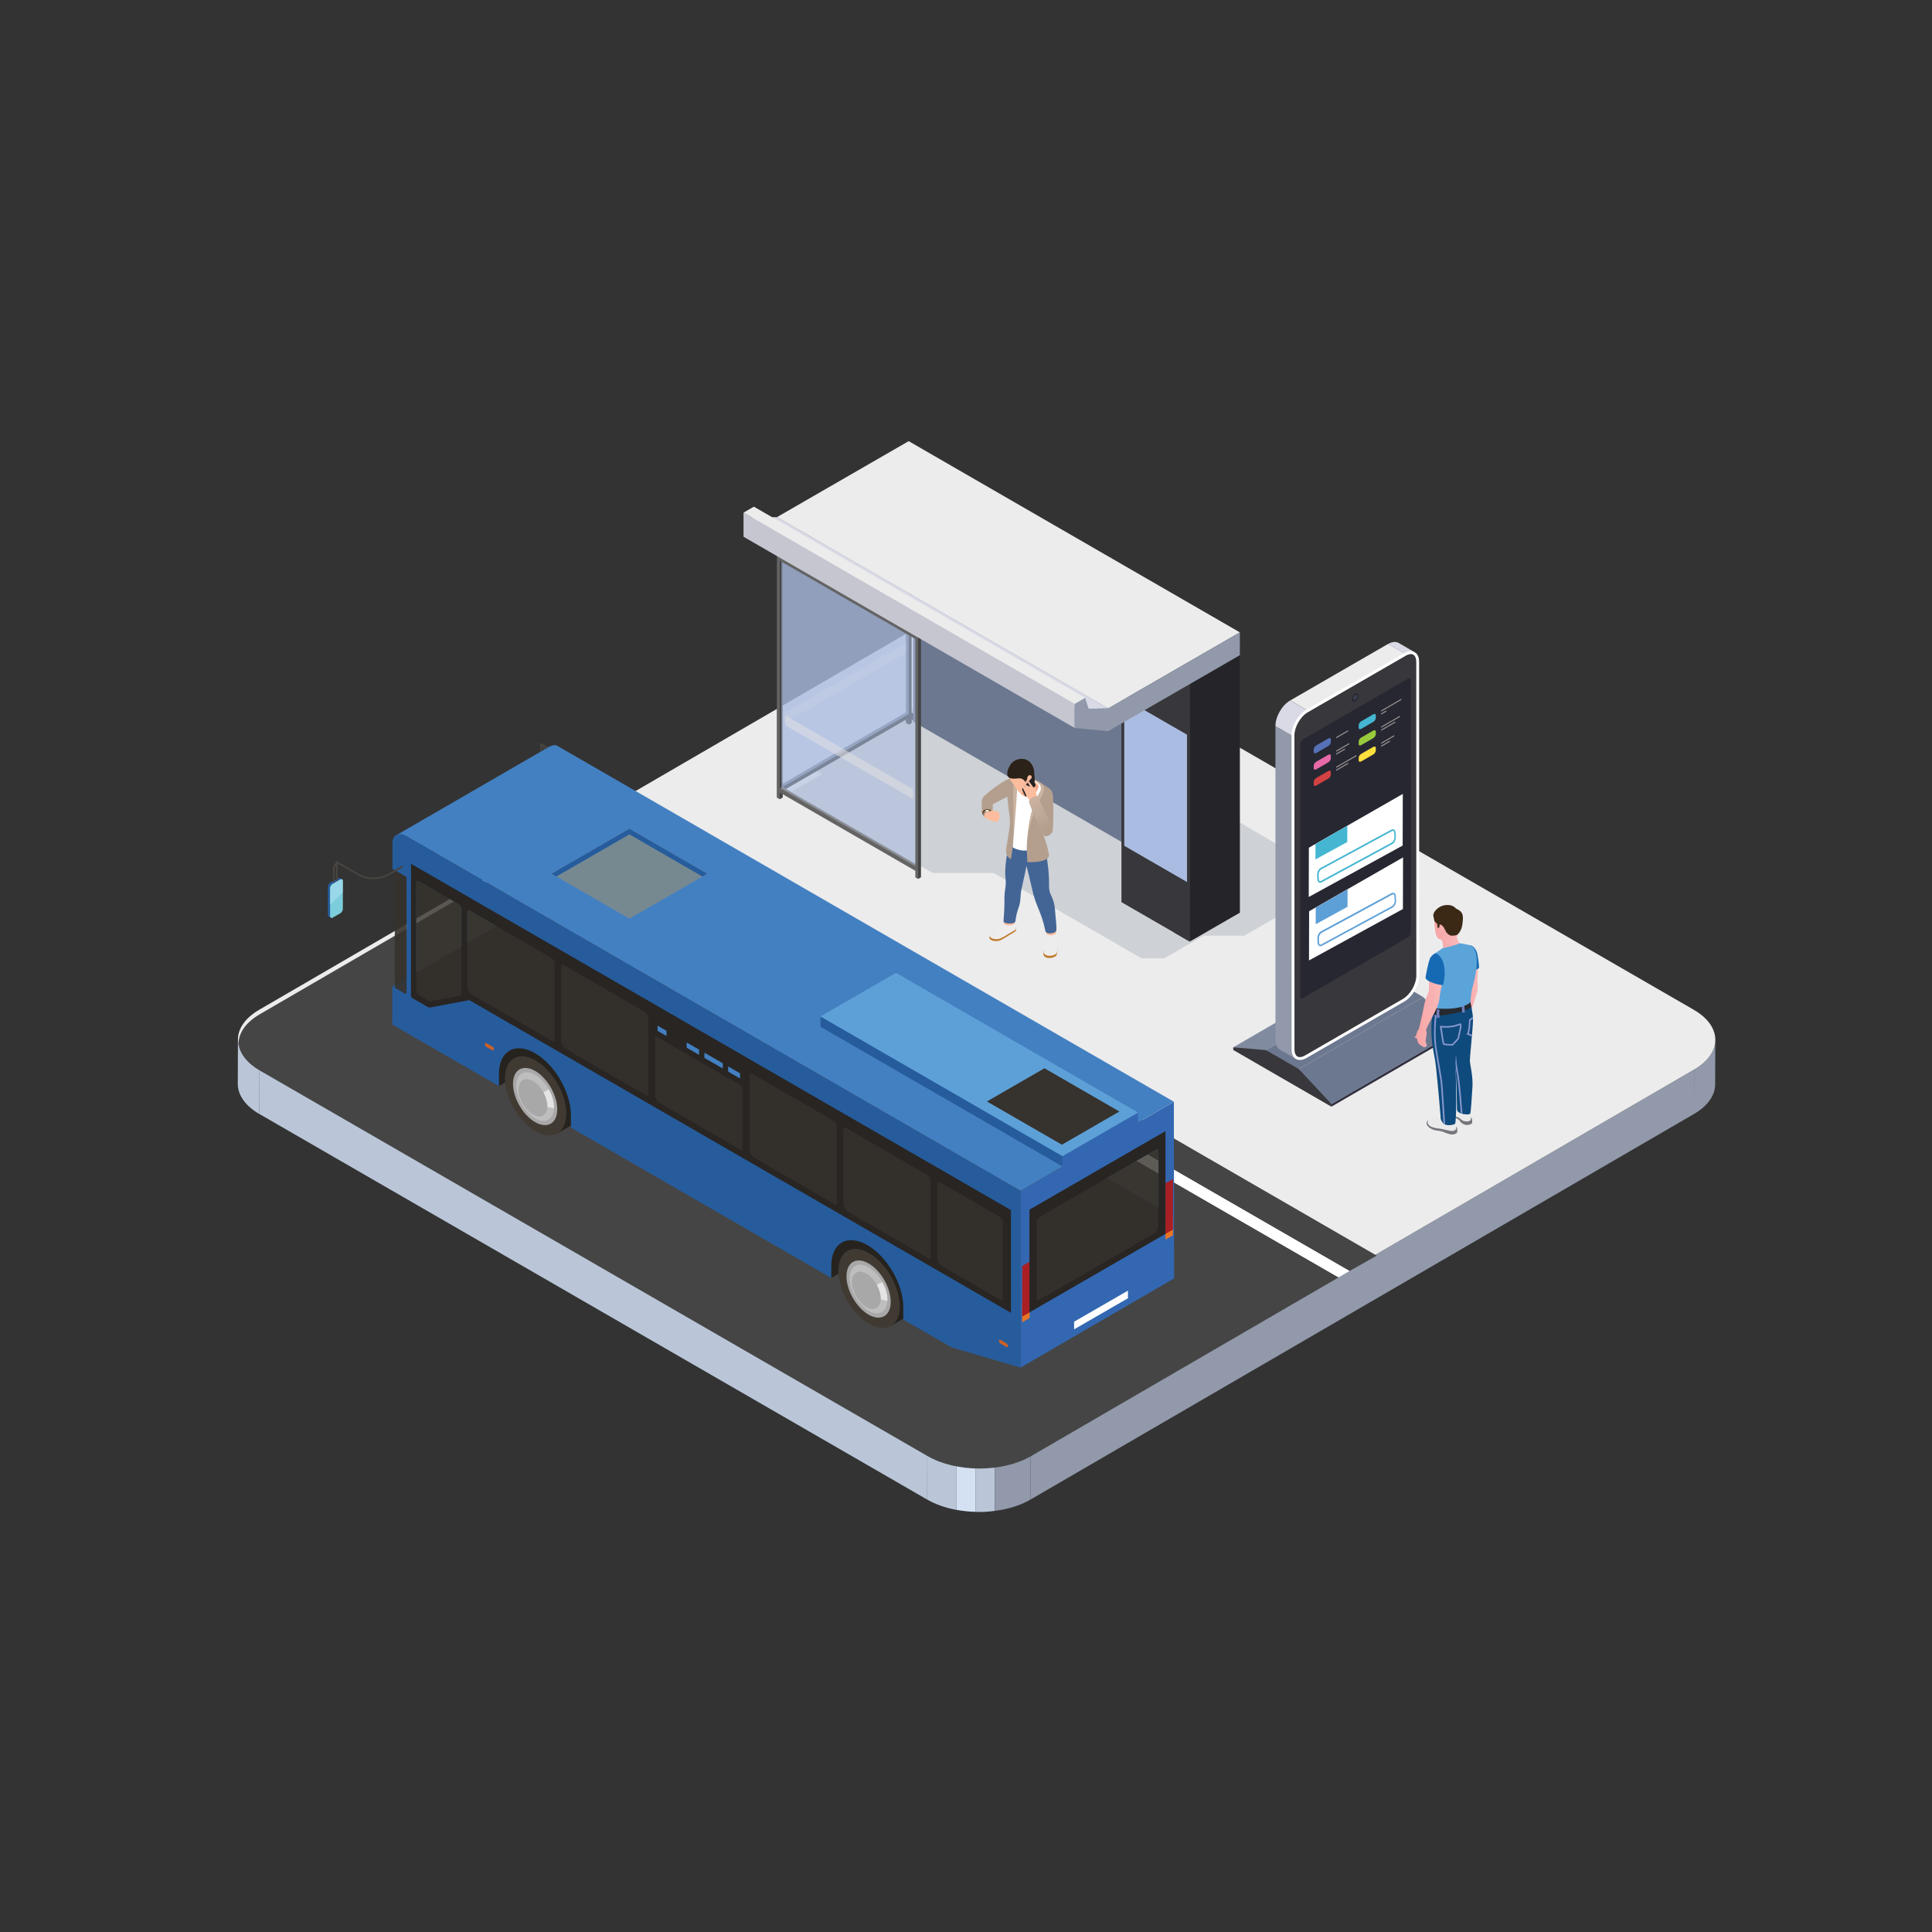
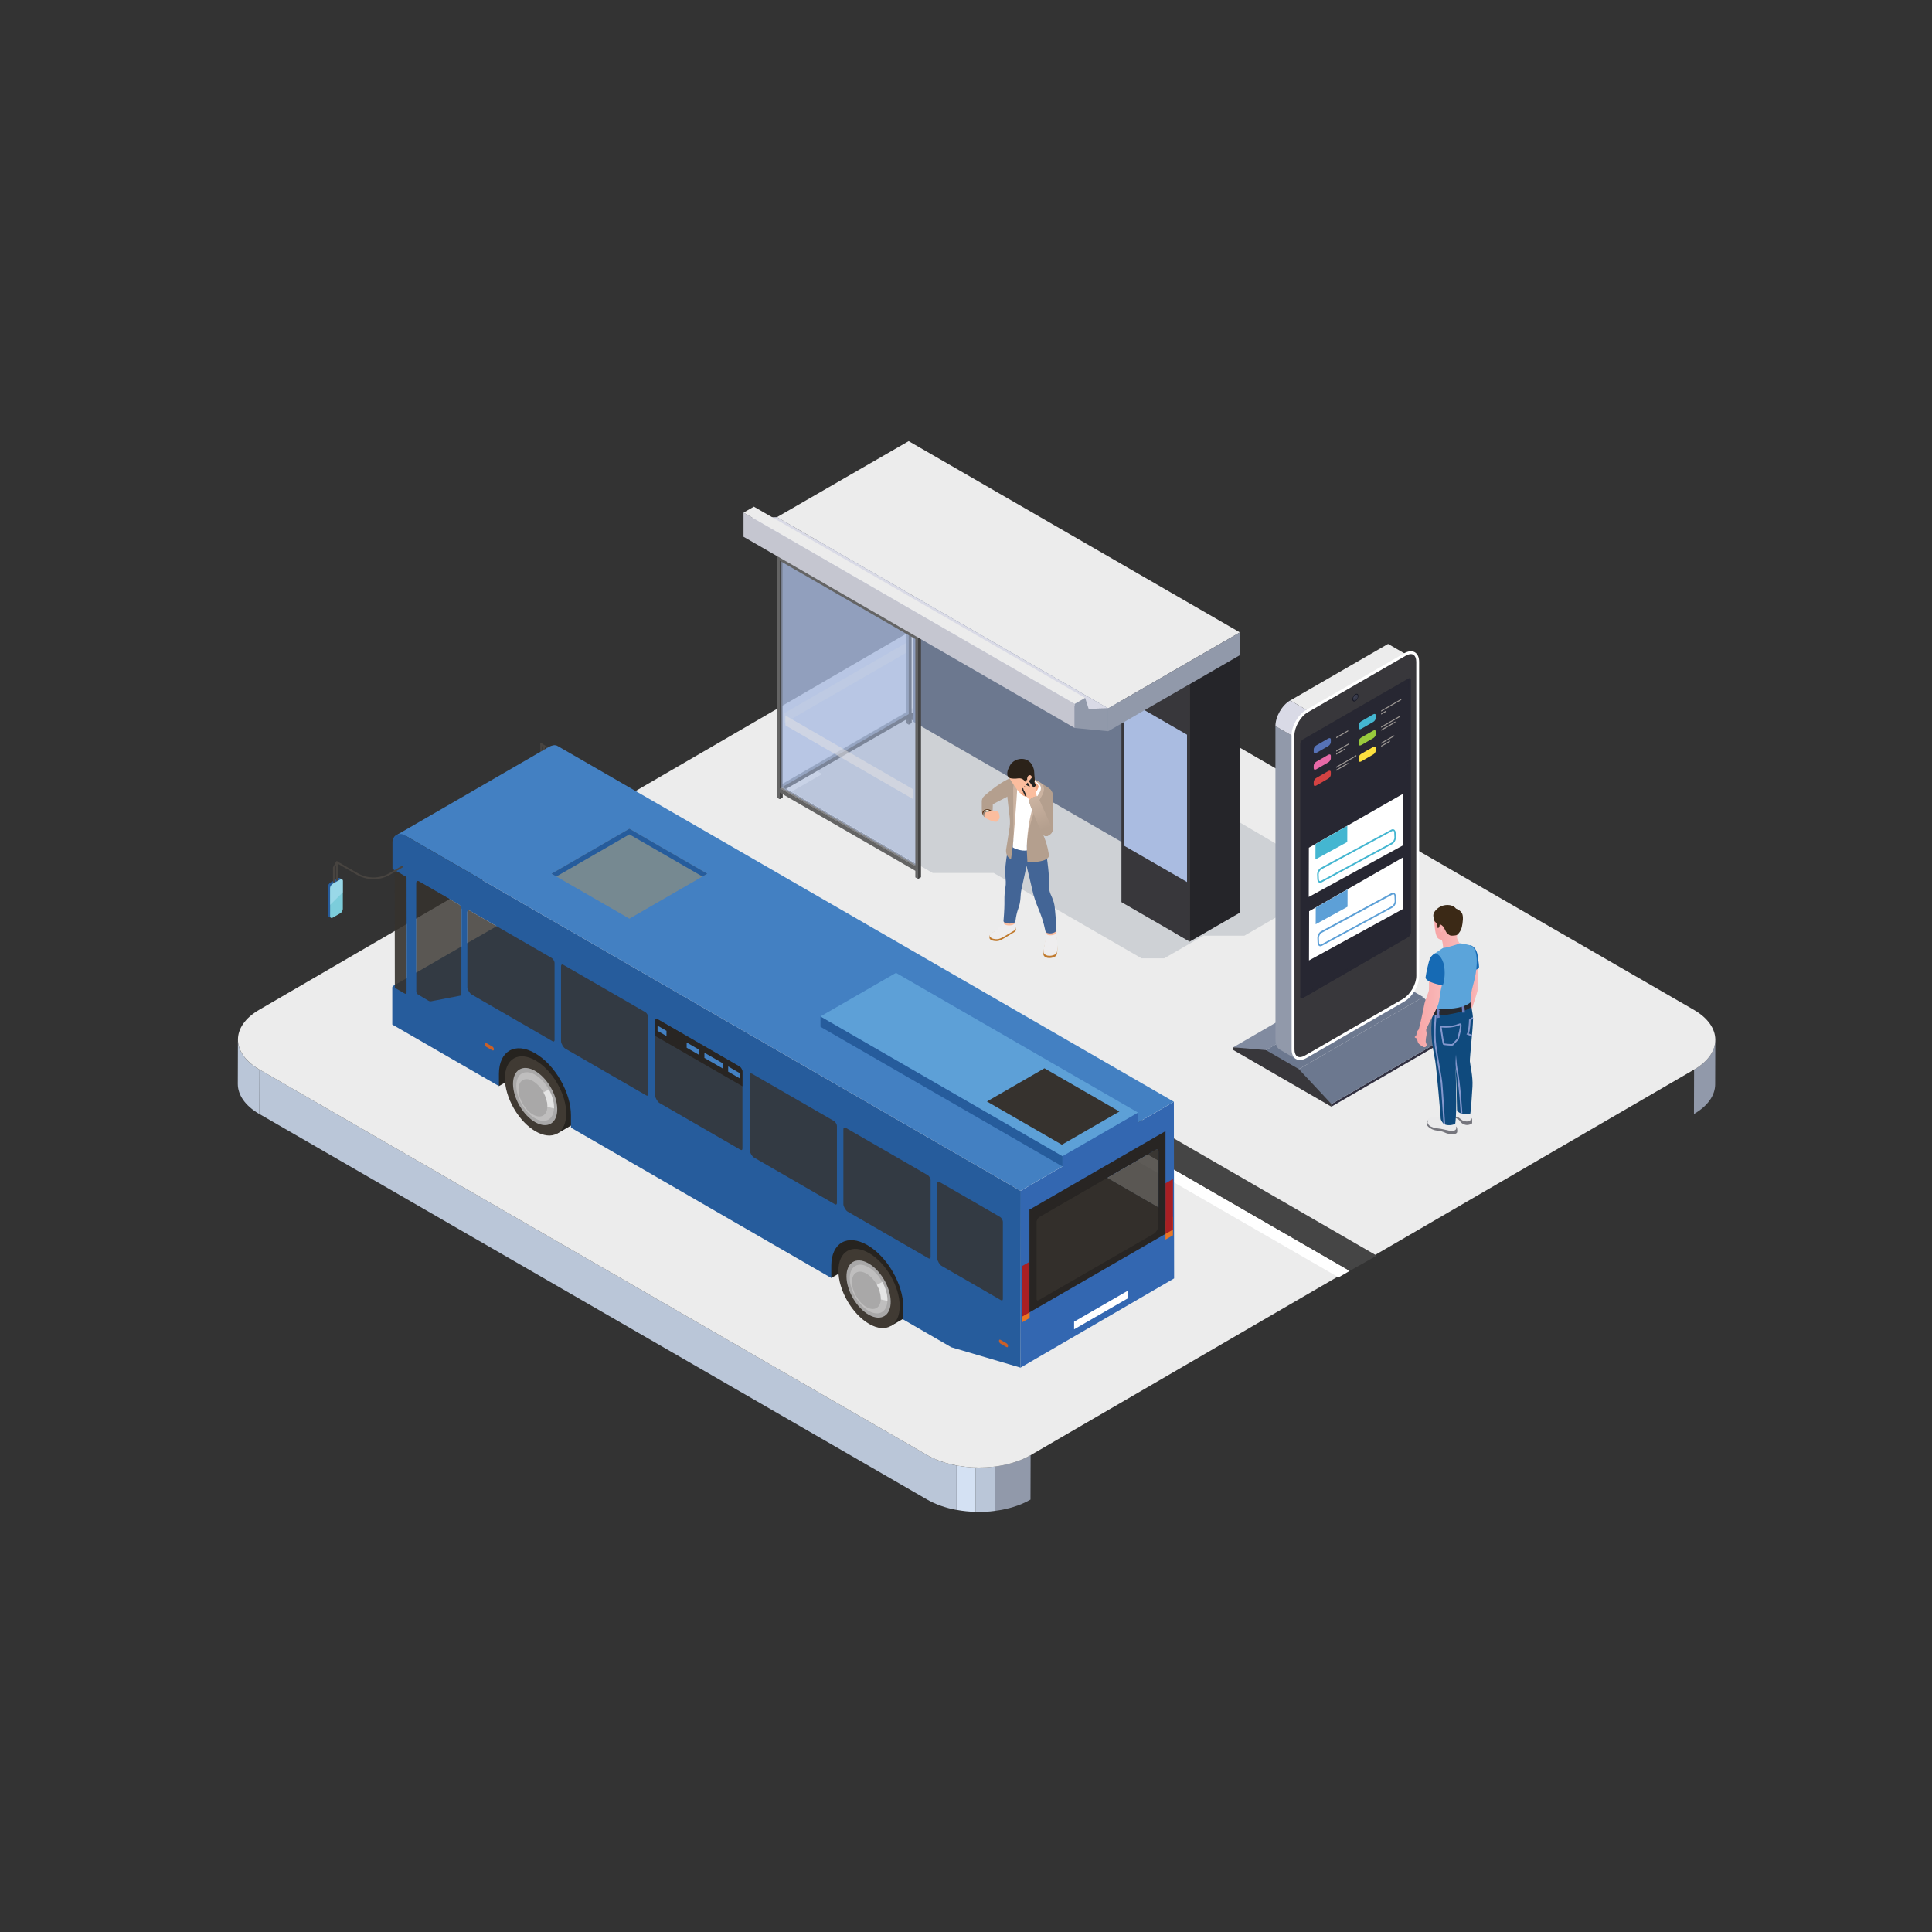
<svg xmlns="http://www.w3.org/2000/svg" version="1.1" id="Layer_1" x="0px" y="0px" viewBox="0 0 3114.1 3114.1" style="enable-background:new 0 0 3114.1 3114.1;" xml:space="preserve">
  <rect x="0" y="0" width="3114.1" height="3114.1" fill="#333333" stroke="none" />
  <style type="text/css">
	.st0{enable-background:new    ;}
	.st1{fill:#9199AA;}
	.st2{fill:#BAC6D8;}
	.st3{fill:#D4E1F3;}
	.st4{fill:#ECECEC;}
	.st5{opacity:0.13;fill:#0B2143;}
	.st6{fill:#444444;}
	.st7{fill:#4C4C4C;}
	.st8{fill:#6C788F;}
	.st9{opacity:0.54;}
	.st10{fill:#AABCE1;}
	.st11{fill:#E1E0E2;}
	.st12{fill:#252529;}
	.st13{fill:#38373B;}
	.st14{fill:#838384;}
	.st15{fill:#646464;}
	.st16{fill:#D9DAE6;}
	.st17{fill:#C5C6D0;}
	.st18{fill:#818BA0;}
	.st19{fill:#313041;}
	.st20{fill:#FFFFFF;}
	.st21{fill:#151724;}
	.st22{opacity:0.3;fill:url(#SVGID_1_);}
	.st23{opacity:0.6;fill:#393D4D;}
	.st24{opacity:0.6;fill:#666C83;}
	.st25{fill:#272732;}
	.st26{opacity:0.6;fill:#272732;}
	.st27{fill:#44B6D1;}
	.st28{fill:#98CA3C;}
	.st29{fill:#FCE03E;}
	.st30{fill:#5672B7;}
	.st31{fill:#9D9894;}
	.st32{fill:#E769A7;}
	.st33{fill:#D34242;}
	.st34{fill:#5DA0D7;}
	.st35{fill:#C07A2D;}
	.st36{fill:#EEEDEE;}
	.st37{fill:#FBBD9E;}
	.st38{fill:#436596;}
	.st39{fill:#B49F8E;}
	.st40{fill:#CBB3A1;}
	.st41{fill:#542F14;}
	.st42{fill:#838077;}
	.st43{fill:#FFF3DE;}
	.st44{fill:#F2A883;}
	.st45{fill:#2B2219;}
	.st46{fill:#3E3E3E;}
	.st47{fill:#232323;}
	.st48{fill:url(#SVGID_00000052103950882030788710000003397628946031214985_);}
	.st49{fill:url(#SVGID_00000035527250583346041410000007068496684390895517_);}
	.st50{fill:#166AB4;}
	.st51{fill:#76767D;}
	.st52{fill:#EAEAEB;}
	.st53{fill:#0F4A7D;}
	.st54{fill:#8497CD;}
	.st55{fill:#26292F;}
	.st56{fill:#717FBE;}
	.st57{fill:#5BA4DA;}
	.st58{fill:url(#SVGID_00000001630229079674208200000003222397525672482491_);}
	.st59{fill:#3B2916;}
	.st60{fill:url(#SVGID_00000035520346123617809500000014684582128575647923_);}
	.st61{fill:url(#SVGID_00000142865912954884583010000014967421443767462330_);}
	.st62{fill:#454545;}
	.st63{fill:#CC8129;}
	.st64{fill:#EE9E21;}
	.st65{fill:#484440;}
	.st66{fill:#26231F;}
	.st67{fill:#403A33;}
	.st68{fill:#A9A8A8;}
	.st69{fill:#BFBEBE;}
	.st70{fill:#E4E4E4;}
	.st71{fill:#3367B1;}
	.st72{fill:#4380C2;}
	.st73{fill:#265C9C;}
	.st74{opacity:0.9;fill:#36322E;}
	.st75{fill:#7CCDDB;}
	.st76{opacity:0.6;fill:#ABE0F0;}
	.st77{opacity:0.3;fill:#EE9E21;}
	.st78{fill:#CA6028;}
	.st79{fill:#E97624;}
	.st80{fill:#A91F23;}
	.st81{fill:#282523;}
	.st82{opacity:0.8;fill:#36322E;}
	.st83{fill:#36322E;}
</style>
  <g>
    <g>
      <g>
        <g class="st0">
          <g>
            <path class="st1" d="M2764.8,1676.1l-0.2,71.6c0,17.3-11.4,34.7-34.2,47.9l0.2-71.6C2753.4,1710.8,2764.8,1693.5,2764.8,1676.1       z" />
          </g>
          <g>
            <path class="st2" d="M383.3,1747.1l0.2-71.6c-0.1,17.6,11.5,35.2,34.8,48.6l-0.2,71.6C394.9,1782.2,383.3,1764.7,383.3,1747.1z       " />
          </g>
          <g>
-             <polygon class="st1" points="2730.6,1724 2730.4,1795.6 1661,2417.1 1661.2,2345.5      " />
-           </g>
+             </g>
          <g>
            <polygon class="st2" points="1494.7,2345.5 1494.5,2417.1 418.1,1795.6 418.3,1724      " />
          </g>
          <g>
            <path class="st3" d="M1541.9,2362.1v71.6c10.1,1.9,20.5,2.9,30.9,3.2v-71.6C1562.3,2365.1,1551.9,2364,1541.9,2362.1z" />
            <path class="st2" d="M1572.8,2365.4v71.6c10.4,0.3,20.8-0.3,30.9-1.7v-71.6C1593.5,2365.1,1583.1,2365.6,1572.8,2365.4z" />
            <path class="st1" d="M1661.2,2345.5c-16.4,9.5-36.4,15.5-57.5,18.2v71.6c21-2.7,41-8.7,57.3-18.2L1661.2,2345.5z" />
            <path class="st2" d="M1494.7,2345.5l-0.2,71.6c13.8,7.9,30.1,13.5,47.4,16.7v-71.6C1524.6,2358.9,1508.4,2353.4,1494.7,2345.5z       " />
          </g>
          <g>
            <path class="st4" d="M2730.1,1627.6c46.1,26.6,46.4,69.8,0.5,96.4l-1069.4,621.5c-45.8,26.6-120.3,26.6-166.5,0L418.3,1724       c-46.1-26.6-46.4-69.8-0.5-96.4l1069.4-621.5c45.8-26.6,120.4-26.6,166.5,0L2730.1,1627.6z" />
          </g>
        </g>
      </g>
    </g>
  </g>
  <g>
    <g>
      <polygon class="st5" points="1664.4,1128.8 1765.2,1083.3 1712.3,1134.7 1555,1114 1577.6,1148.1 1518.4,1114 1306.1,1236.5     1325.2,1247.6 1276.1,1275.9 1503.5,1407.2 1601.8,1407.2 1840,1544.7 1876.5,1544.7 1941.1,1507.5 1941.5,1508.2 2005.7,1508.2     2158.5,1420   " />
      <g>
        <g>
          <path class="st6" d="M1464.7,747.8v415.1l4.4,2.5v-10.6l381.6,220.3v10.6l4.4,2.5V973.2L1464.7,747.8z M1469.1,781.2      l381.6,220.3v367.2l-381.6-220.3V781.2z" />
        </g>
        <g>
          <path class="st7" d="M1460.3,750.3v415.1l4.4,2.5v-10.6l381.6,220.3v10.6l4.4,2.5V975.8L1460.3,750.3z M1464.7,783.8      l381.6,220.3v367.2L1464.7,1151V783.8z" />
        </g>
      </g>
      <g>
        <g>
          <path class="st7" d="M1252.4,870.4v415.1l4.4,2.5v-15.7l203.5-117.5v10.6l4.4-2.5V747.8L1252.4,870.4z M1460.3,1148.5      l-203.5,117.5V898.7l203.5-117.5V1148.5z" />
        </g>
        <g>
          <path class="st6" d="M1256.8,872.9V1288l4.4-2.5v-10.6l203.5-117.5v10.6l4.4-2.5V750.3L1256.8,872.9z M1464.7,1151l-203.5,117.5      V901.3l203.5-117.5V1151z" />
          <polygon class="st8" points="1853.7,1383.6 1472,1163.2 1472,789.7 1853.7,1010     " />
          <polygon class="st6" points="1464.7,1157.3 1469.1,1159.9 1469.1,1165.4 1464.7,1167.9     " />
          <g class="st9">
            <polygon class="st10" points="1261.2,1268.5 1464.7,1151 1464.7,783.8 1261.2,901.3      " />
          </g>
          <g class="st9">
            <polygon class="st11" points="1460.3,1036.4 1460.3,1052.3 1263.2,1166.1 1263.2,1150.1      " />
          </g>
        </g>
      </g>
      <g>
        <g>
          <polygon class="st6" points="1892.8,1503.3 1917.7,1517.7 1973.5,1041.6 1863.4,1105.2     " />
        </g>
        <g>
          <polygon class="st12" points="1917.7,1517.7 1998.5,1471.1 1998.5,1056 1917.7,1102.6     " />
        </g>
      </g>
      <g>
        <g>
          <polygon class="st13" points="1917.7,1517.7 1807.6,1454.1 1807.6,1039 1917.7,1102.6     " />
          <polygon class="st10" points="1913.3,1421.7 1812.1,1363.3 1812.1,1125.8 1913.3,1184.2     " />
        </g>
      </g>
      <g>
        <g>
          <path class="st6" d="M1256.8,867.8v415.1l4.4,2.5v-10.6l218.6,126.2v10.6l4.4,2.5V999.1L1256.8,867.8z M1261.2,901.3      l218.6,126.2v367.2l-218.6-126.2V901.3z" />
        </g>
        <polygon class="st14" points="1479.8,1394.7 1475.4,1397.2 1256.8,1271 1261.2,1268.5    " />
        <polygon class="st6" points="1261.2,1274.8 1256.8,1277.3 1256.8,1288 1261.2,1285.4    " />
        <g class="st9">
          <polygon class="st10" points="1478.1,1395.6 1259.5,1269.4 1259.5,902.2 1478.1,1028.4     " />
        </g>
        <g class="st9">
          <polygon class="st11" points="1471.7,1288 1266,1169.2 1266,1153.3 1471.7,1272.1     " />
        </g>
        <g>
          <path class="st15" d="M1252.4,870.4v415.1l4.4,2.5v-10.6l218.6,126.2v10.6l4.4,2.5v-415.1L1252.4,870.4z M1256.8,903.8      l218.6,126.2v367.2L1256.8,1271V903.8z" />
        </g>
      </g>
      <g>
        <polygon class="st15" points="1252.4,870.4 1464.7,747.8 1464.7,711.1 1252.4,833.6    " />
        <polygon class="st15" points="1198.5,826.3 1198.5,865.2 1222.8,840.2 1215.2,816.7    " />
        <polygon class="st15" points="1198.5,865.2 1252.4,870.4 1252.4,833.6 1206.7,834.6    " />
      </g>
      <polygon class="st4" points="1786.2,1141.8 1998.5,1019.3 1464.7,711.1 1252.4,833.6   " />
      <g>
        <polygon class="st1" points="1786.2,1178.6 1998.5,1056 1998.5,1019.3 1786.2,1141.8    " />
      </g>
      <polygon class="st6" points="1484.2,999.1 1484.2,1414.2 1479.8,1416.7 1479.8,1001.7   " />
      <polygon class="st16" points="1786.2,1141.8 1740.5,1142.8 1206.7,834.6 1252.4,833.6   " />
      <polygon class="st4" points="1749.1,1124.9 1732.3,1134.6 1198.5,826.3 1215.2,816.7   " />
      <polygon class="st17" points="1732.3,1173.4 1732.3,1134.6 1198.5,826.3 1198.5,865.2   " />
      <polygon class="st1" points="1732.3,1134.6 1732.3,1173.4 1756.6,1148.4 1749.1,1124.9   " />
      <polygon class="st1" points="1732.3,1173.4 1786.2,1178.6 1786.2,1141.8 1740.5,1142.8   " />
    </g>
  </g>
  <g>
    <g id="_x36__1_">
      <g>
        <g id="_x37_">
          <g>
            <polygon class="st18" points="1987.8,1688.1 2188.2,1571.9 2240.9,1576.3 2032,1697.5      " />
            <polygon class="st8" points="2032,1697.5 2240.9,1576.3 2293.9,1607 2085.1,1728.1      " />
            <polygon class="st19" points="2146.1,1779.5 2346.4,1663.3 2346.4,1667.6 2146,1783.8      " />
            <polygon class="st8" points="2085.1,1728.1 2293.9,1607 2346.4,1663.3 2146.1,1779.5      " />
            <polygon class="st13" points="2093.5,1723.2 2146.1,1779.5 2146,1783.8 1987.8,1692.4 1987.8,1688.1 2040.5,1692.6      " />
          </g>
          <g>
            <g class="st0">
-               <path class="st16" d="M2273,1058.6l-35.6-20.6c6.6-3.8,12.6-4.2,17-1.7l26,15.1C2276,1048.8,2279.6,1054.7,2273,1058.6        L2273,1058.6z" />
              <path class="st1" d="M2091.4,1190.9l-35.6-20.6l0.1,506.2c0,7.5,2.7,12.8,7,15.3l26,15.1L2091.4,1190.9z" />
              <polygon class="st4" points="2115.2,1149.6 2079.7,1129 2237.4,1037.9 2273,1058.6       " />
              <path class="st16" d="M2091.4,1190.9l-35.6-20.6c0-15.2,10.6-33.7,23.8-41.3l35.6,20.6        C2102,1157.3,2091.4,1175.7,2091.4,1190.9L2091.4,1190.9z" />
              <path class="st20" d="M2287.4,1066.7c0-15.2-10.8-21.3-24-13.7l-157.8,91.1c-13.2,7.6-23.9,26.1-23.8,41.3l0.1,506.2        c0,15.2,10.8,21.3,24,13.7l157.8-91.1c13.2-7.6,23.9-26.1,23.8-41.3L2287.4,1066.7z" />
              <path class="st13" d="M2095.2,1703.9c-7.8,0-8.7-8.7-8.7-12.4l-0.1-506.1c0-13.5,9.8-30.6,21.5-37.3l157.8-91.1        c3-1.7,5.9-2.7,8.4-2.7c7.8,0,8.7,8.7,8.7,12.4l0.1,506.1c0,13.5-9.8,30.5-21.5,37.3l-157.8,91.1        C2100.6,1703,2097.7,1703.9,2095.2,1703.9z" />
            </g>
            <g>
              <path id="Cylinder_face_7_" class="st21" d="M2179.9,1127.2c0-3.1,2.1-6.8,4.8-8.3c2.6-1.5,4.8-0.3,4.8,2.8        c0,3.1-2.1,6.8-4.8,8.3C2182,1131.5,2179.9,1130.2,2179.9,1127.2z" />
              <g>
                <path class="st21" d="M2184.9,1121.3c-1.5,0.9-2.7,3-2.7,4.7s1.2,2.4,2.7,1.6c1.5-0.9,2.7-3,2.7-4.7         S2186.4,1120.5,2184.9,1121.3z" />
                <linearGradient id="SVGID_1_" gradientUnits="userSpaceOnUse" x1="2366.646" y1="2078.636" x2="2363.032" y2="2084.44" gradientTransform="matrix(0.5 -0.866 0.866 0.5 -800.394 2131.363)">
                  <stop offset="0" style="stop-color:#959CB3" />
                  <stop offset="1" style="stop-color:#7D8097" />
                </linearGradient>
                <path class="st22" d="M2184.8,1120c2.1-1.2,3.8-0.2,3.8,2.2s-1.7,5.4-3.8,6.6c-2.1,1.2-3.8,0.2-3.8-2.2         C2181,1124.2,2182.7,1121.2,2184.8,1120z" />
                <path class="st23" d="M2181.2,1125l4.8,2.8c0.9-0.9,1.6-2,2.1-3.2l-5.1-2.9C2182.1,1122.6,2181.5,1123.8,2181.2,1125z" />
                <path class="st24" d="M2183.7,1123.1c-0.4,0.2-0.6,0.7-0.6,1.1c0,0.4,0.3,0.6,0.6,0.4c0.4-0.2,0.6-0.7,0.6-1.1         C2184.3,1123,2184.1,1122.9,2183.7,1123.1z" />
              </g>
            </g>
            <path class="st25" d="M2269.6,1510.6l-169.3,97.8c-2.4,1.4-4.4,0.6-4.4-1.9v-407.8c0-2.4,2-5.6,4.4-7l169.3-97.8       c2.4-1.4,4.4-0.6,4.4,1.9v407.8C2274.1,1506.1,2272.1,1509.2,2269.6,1510.6z" />
            <path class="st26" d="M2269.6,1094c-0.2,0.1-0.2,407-0.2,407c0,2.4-2,5.6-4.4,7l-169.1,97.7v0.9c0,2.4,2,3.3,4.4,1.9       l169.3-97.8c2.4-1.4,4.4-4.5,4.4-7v-407.8C2274.1,1093.4,2272.1,1092.6,2269.6,1094z" />
          </g>
        </g>
      </g>
    </g>
    <g>
      <path class="st27" d="M2213.5,1163.6l-19.4,11.2c-2.3,1.3-4.1,0.5-4.1-1.7v-4c0-2.3,1.8-5.2,4.1-6.5l19.4-11.2    c2.3-1.3,4.1-0.5,4.1,1.7v4C2217.6,1159.4,2215.8,1162.3,2213.5,1163.6z" />
      <path class="st28" d="M2213.5,1189.8l-19.4,11.2c-2.3,1.3-4.1,0.5-4.1-1.7v-4c0-2.3,1.8-5.2,4.1-6.5l19.4-11.2    c2.3-1.3,4.1-0.5,4.1,1.7v4C2217.6,1185.6,2215.8,1188.5,2213.5,1189.8z" />
      <path class="st29" d="M2213.5,1216.1l-19.4,11.2c-2.3,1.3-4.1,0.5-4.1-1.7v-4c0-2.3,1.8-5.2,4.1-6.5l19.4-11.2    c2.3-1.3,4.1-0.5,4.1,1.7v4C2217.6,1211.9,2215.8,1214.8,2213.5,1216.1z" />
      <path class="st30" d="M2141,1202.5l-19.4,11.2c-2.3,1.3-4.1,0.5-4.1-1.7v-4c0-2.3,1.8-5.2,4.1-6.5l19.4-11.2    c2.3-1.3,4.1-0.5,4.1,1.7v4C2145.1,1198.3,2143.3,1201.2,2141,1202.5z" />
      <path class="st31" d="M2258.7,1128.2l-32.5,18.8v-1.8l32.5-18.8V1128.2z M2234.5,1145.2l-8.3,4.8v1.8l8.3-4.8V1145.2z" />
      <path class="st31" d="M2256.5,1155.5l-30.3,17.5v-1.8l30.3-17.5V1155.5z M2249.1,1162.8l-22.8,13.2v1.8l22.8-13.2V1162.8z" />
      <path class="st31" d="M2247.3,1186.8l-21,12.1v-1.8l21-12.1V1186.8z M2240.4,1193.7l-14.2,8.2v1.8l14.2-8.2V1193.7z" />
      <path class="st31" d="M2173,1177l-19.2,11.1v1.8l19.2-11.1V1177z" />
      <path class="st32" d="M2141,1228.8l-19.4,11.2c-2.3,1.3-4.1,0.5-4.1-1.7v-4c0-2.3,1.8-5.2,4.1-6.5l19.4-11.2    c2.3-1.3,4.1-0.5,4.1,1.7v4C2145.1,1224.6,2143.3,1227.5,2141,1228.8z" />
      <path class="st33" d="M2141,1255l-19.4,11.2c-2.3,1.3-4.1,0.5-4.1-1.7v-4c0-2.3,1.8-5.2,4.1-6.5l19.4-11.2    c2.3-1.3,4.1-0.5,4.1,1.7v4C2145.1,1250.8,2143.3,1253.7,2141,1255z" />
      <path class="st31" d="M2174.8,1199.5l-21,12.1v-1.8l21-12.1V1199.5z M2167.9,1206.4l-14.2,8.2v1.8l14.2-8.2V1206.4z" />
      <path class="st31" d="M2186.2,1218.9l-32.5,18.8v-1.8l32.5-18.8V1218.9z M2173,1229.5l-19.2,11.1v1.8l19.2-11.1V1229.5z" />
    </g>
    <g>
      <polygon class="st20" points="2109.7,1366.4 2109.5,1445.8 2260.9,1362.9 2261.1,1279.7   " />
      <polygon class="st27" points="2120.4,1360.5 2120.3,1385.3 2171.6,1357.2 2171.7,1331.1   " />
      <path class="st27" d="M2125.6,1422.2c-1.4-1-2.2-2.8-2.3-5.1l-0.3-7.6c0-4.2,2.5-8.8,5.7-10.6l113.8-61.6c1.7-0.9,3.4-0.9,4.8,0    c1.4,1,2.2,2.8,2.3,5.1l0.3,7.6c0,4.2-2.5,8.8-5.7,10.6l-113.8,61.6c-1,0.5-2,0.8-2.9,0.7    C2126.9,1422.8,2126.2,1422.6,2125.6,1422.2z M2243.8,1339.6l-113.8,61.6c-2.5,1.4-4.6,5.2-4.5,8.4l0.3,7.6c0,1.3,0.4,2.4,1.1,2.8    c0.6,0.4,1.5,0.4,2.4-0.2l113.8-61.6c2.5-1.4,4.6-5.2,4.5-8.4l-0.3-7.6c0-1.3-0.4-2.4-1-2.8c-0.2-0.2-0.5-0.2-0.8-0.3    C2245,1339.2,2244.4,1339.3,2243.8,1339.6z" />
    </g>
    <g>
      <polygon class="st20" points="2110.1,1468.8 2109.9,1548.1 2261.3,1465.2 2261.5,1382   " />
      <polygon class="st34" points="2120.8,1462.9 2120.7,1489.8 2172,1461.6 2172.1,1433.5   " />
      <path class="st34" d="M2126,1524.5c-1.4-1-2.2-2.8-2.3-5.1l-0.3-7.6c0-4.2,2.5-8.8,5.7-10.6l113.8-61.6c1.7-0.9,3.4-0.9,4.8,0    c1.4,1,2.2,2.8,2.3,5.1l0.3,7.6c0,4.2-2.5,8.8-5.7,10.6l-113.8,61.6c-1,0.5-2,0.8-2.9,0.7    C2127.3,1525.2,2126.6,1524.9,2126,1524.5z M2244.2,1442l-113.8,61.6c-2.5,1.4-4.6,5.2-4.5,8.4l0.3,7.6c0,1.3,0.4,2.4,1.1,2.8    c0.6,0.4,1.5,0.4,2.4-0.2l113.8-61.6c2.5-1.4,4.6-5.2,4.5-8.4l-0.3-7.6c0-1.3-0.4-2.4-1-2.8c-0.2-0.2-0.5-0.2-0.8-0.3    C2245.4,1441.5,2244.8,1441.6,2244.2,1442z" />
    </g>
  </g>
  <g id="_x31_">
    <g>
      <g>
        <path class="st35" d="M1595.8,1506.9c2.6-2.3,7.5-6.2,12.5-8.8c3,0.3,6.1,0.4,9.4,0.2c6.6-0.3,14.3-1.2,20-4.9     c0.1,1.2,0.1,2.6,0,3.9c-0.2,2.6-0.4,3.7-3.4,5.5c-15.2,9.3-17.3,10.5-20.1,11.9c-3.1,1.5-6.9,3.5-15.1,1.2     c-4.2-1.8-4.4-3.6-4.2-5.1C1595,1510,1594.8,1507.8,1595.8,1506.9z" />
        <path class="st36" d="M1596.6,1505.5c3.7-3,12.9-9.1,17.4-13.2c1.2-1.1,2-3.3,2.7-4.9c1.8-4.1,13.3-4.9,18.5-2.2     c2.4,1.3,2.9,5.5,2.6,9.4c-0.2,2.6-0.4,3.7-3.4,5.5c-15.2,9.3-18.6,11-21.4,12.2c-2.7,1.2-5.6,2.3-11.5,1c-2-0.4-4-1.4-5.3-2.9     C1595,1509,1594.4,1507.3,1596.6,1505.5z" />
        <path class="st37" d="M1618.8,1482.2c0.3-0.9,0.7-1.8,1.5-2.3c0.6-0.5,1.4-0.6,2.2-0.8c3.5-0.5,7.2,0.2,10.3,1.9l2,0.9     c1.1,1.6,1,3.7,0.9,5.7c-0.1,1.1-0.3,1.4-1.2,2.1c-4.9,3.5-16.7,2.2-16.5-2C1618,1485.9,1618.2,1484,1618.8,1482.2z" />
      </g>
      <g>
        <g>
          <path class="st35" d="M1701.8,1541c-5,4-16.9,5.1-19.8-1.6c-1.3-3.2,3.9-23.8,4.4-29.7c0.1-1.7,0.4-4.7,0.4-4.7      c0.5-0.6,2.3-0.9,3-1.2c2.9-1.2,8,0.3,11.2,0.3c1.6,0,2.4,10.8,2.5,11.9C1704,1522.5,1705.7,1537.9,1701.8,1541z" />
          <path class="st36" d="M1702.1,1537.4c-5,4-16.9,5.1-19.8-1.6c-1.3-3.2,3.4-23.7,4-29.7c0.1-1.7,0.4-4.7,0.4-4.7      c0.5-0.6,2.7-0.9,3.4-1.2c2.9-1.2,8,0.3,11.2,0.3c1.6,0,2.4,10.8,2.5,11.9C1704.2,1518.9,1706,1534.4,1702.1,1537.4z" />
        </g>
        <path class="st37" d="M1687,1499.7c0.2-0.8,0.5-1.6,1.2-2.1c0.5-0.4,1.2-0.6,1.9-0.8c3-0.7,6.3-0.3,9.1,1.1l1.8,0.7     c1.1,1.3,1.1,3.2,1.1,4.9c0,0.9-0.2,1.2-0.9,1.9c-4.1,3.3-14.5,2.9-14.6-0.7C1686.5,1502.9,1686.6,1501.2,1687,1499.7z" />
      </g>
      <path class="st38" d="M1690.9,1422.5c0,4.7-0.2,9.4,0.9,14c0.8,3.4,2.4,6.6,3.8,9.8c5,11.4,4.6,18.3,5.8,30.7    c0.6,6.1,1.7,15.6,1.4,21.8c0.1,6.1-15.9,8.2-17.7,2.2c-6.5-32.4-15.8-39.6-22-70.2c-1.3-6.6-8.5-35.3-8.5-35.3    c-2.1,11.8-8.7,38.3-9.2,44.6c-0.5,6.3-0.5,10.1-1.7,16.3c-1.7,8.4-4.8,11.1-7,28.5c-0.3,5.1-19.7,5.3-19.2-0.7    c1.4-16.4,1.6-26.1,1.5-32.9c-0.1-7,0.4-14.1,1.6-21c0.2-1.5,0.4-2.9,0.5-4.4c0.9-14.5-5.5-17.8,7.3-75.2    c5.5-19.1,53.2-4.4,56.4,9.1C1686.6,1381.2,1690.9,1400.5,1690.9,1422.5z" />
    </g>
    <path class="st39" d="M1586.6,1282.9c10.7-9.5,39.7-33.6,56.5-31.2c2.4,10.7-0.6,20-10.4,27.7l-32.4,16.9l-0.3,12.1   c0,0,0.5,4.2-4,6.4c-1.8,0.9-4.1,1.5-7.6,1c-5.6-0.9-5.9-4.9-5.9-13c0-3.5-0.1-7.5,0-10.7   C1582.4,1288.6,1583.9,1285.3,1586.6,1282.9z" />
    <path class="st39" d="M1686.1,1267.2c2.9,1.9,5.8,3.8,7.8,6.6c3.5,4.9,3.6,11.4,2,17.2c-3,11.2-15.8,18.9-15.8,42.2   c0,17.2,5.7,14.7,10.6,44.5c1.5,9.1-17,12.7-34.7,11.9c-0.1-3.8-1.4-25.3-1.7-34.2l-20.4-1.9c-1.6,13.4-4.3,31.2-4.3,31.2   c-6.4-2.4-8.3-9.2-8-14.7l5-31.8c1.4-7,1.7-14.2,0.8-21.3c-1.6-13-4.1-34.5-5-44.5c-0.3-3.8,0.7-8.3,2.6-11.6   C1636.1,1241.4,1669.1,1256.3,1686.1,1267.2z" />
    <path class="st40" d="M1678.8,1283.8c3-5.1,5.4-11,2.8-17.3c-2.3-5.6-13.7-10-18.1-11.7c-4.9-1.9-17.3-5.5-23.9-0.7   c-4,2.9-6.9,12.2-6.5,19.4c0.3,6.4,0.3,64.9,0.8,78.7l21.7,2.1C1655.5,1354.2,1659.8,1316,1678.8,1283.8z" />
    <path class="st20" d="M1675.1,1278.3c-16.8,25.1-20.8,77.6-19.9,92.4c-8.2,1.7-21-3-22.8-5.1c0,0,7.5-86.3,7-95.5   c-0.8-15.1,7.8-19.5,23-13.7C1668,1258.6,1684.2,1264.7,1675.1,1278.3z" />
    <path class="st41" d="M1591.5,1304.4c4.4,0,8,2.6,8,5.7v0.3c0,3.2-3.6,5.7-8,5.7s-8-2.6-8-5.7v-0.3   C1583.5,1307,1587.1,1304.4,1591.5,1304.4z" />
    <g>
      <path class="st37" d="M1595.7,1307.6c1.6-0.6,3.6-1.5,5.2-1.2c0.8,0.2,1.4,0.6,2.2,0.8c1,0.3,2,0.2,3,0.4c4.5,0.8,4.6,4.9,5.1,8.6    c0.2,1.1,0.3,2.4-0.4,3.3c-0.3,0.5-0.8,0.8-1.1,1.3c-0.1,0.3-0.1,0.7-0.2,1c-0.3,1.5-1.9,2.4-3.4,2.7c-5.3,0.8-14.6-4.2-17.3-5.8    c-2.1-1.3-3.9-3.6-3.9-5.9c0-2.7,0.9-6.6,7.6-6.4C1594.4,1306.4,1595.7,1307.6,1595.7,1307.6z" />
      <path class="st42" d="M1588.8,1309.2c-1.9,1.4-3,3-2.1,7.8c-1.3-1.2-2-2.6-1.9-4.8c0-1.8,0.4-2.9,2.4-4.5c1.6-1.4,3.8-1.8,6.4-1.4    c0.7,0.1,2.1,1.3,2.1,1.3C1594.1,1307.6,1591.4,1307.3,1588.8,1309.2z" />
      <path class="st42" d="M1587.7,1307.2c0,1,1.5,1.8,3.4,1.8c1.9,0,3.4-0.8,3.4-1.8c0-1-1.5-1.8-3.4-1.8    C1589.3,1305.4,1587.7,1306.2,1587.7,1307.2z" />
      <ellipse class="st43" cx="1591.2" cy="1307" rx="2.8" ry="1.5" />
    </g>
    <path class="st44" d="M1642.5,1258.9c-3.1,9.3-0.3,22.1,10.1,24.9c8.8,2.4,18.2-5.2,21.2-14.6   C1676.9,1259.9,1645.6,1249.5,1642.5,1258.9z" />
    <g>
      <path class="st44" d="M1647.8,1276.3c2,2.7,2.8,3.8,4.6,4.1c5.4,1,15.9-8.8,14.4-19.3c-0.1-0.7-0.5-1.3-1-1.8    c-2.4-2.2-5.3-6-7.2-13.9c-0.6-2.4-3.5-3.4-5.4-1.7c-6.5,5.6-11.3,16.1-11,20.5C1642.2,1266.7,1646.2,1274.3,1647.8,1276.3z" />
      <g>
        <path class="st37" d="M1660.7,1259.2c-1,5.6-5.2,11.2-9.2,15.3c-2.3,2.3-4.4,4.1-6.8,3.7c-1.8-0.3-5.1-4.9-6.1-6.5     c-9.5-13.3-10.3-15.4-11.3-17.2c-2.1-3.7-3.8-6.5,0.5-9.8c2.7-2.1,10.9-6.6,14.2-7.1c3-0.5,6.1-0.9,8.9,0.2     c1.8,0.7,3.4,1.9,4.8,3.2c2.4,2.2,8,5.5,8.1,8.8C1663.9,1253,1663.7,1256.5,1660.7,1259.2z" />
        <path class="st45" d="M1637.8,1255c-4.9,0.3-9.7-0.2-11.1-1.4c-4.2-3.1-3.2-7.7-2.7-10.6c0.5-2.6,3.6-10.1,6.9-13.3     c3.3-3.2,7.4-5.5,12-6.2c13-2,20.9,5.9,23.5,16.6c0.9,3.9,0.5,7.2,1.3,13.6c0.7,5.7-0.1,9.2-3.9,9.2c-2.1,0-3.1-2.6-3.4-3.5     c-0.2-0.6,0.2-1.3,0.6-1.8c1-1.5,2-3.2,2-5c0-1.2-0.7-2.3-1.8-2.9c-1.1-0.6-2.2-0.2-3.2,0.4c-2.1,1.3-2.6,4.6-2.4,6.9     c0.2,2.9-2.5,3.7-3,3C1646.9,1252.4,1641.4,1254.9,1637.8,1255z" />
      </g>
    </g>
    <g>
      <g>
        <path class="st46" d="M1647.7,1271.4c0.1-0.3,0.3-0.6,0.5-0.8l13.8-15.8c0.1-0.1,0.2-0.3,0.4-0.3c0.2-0.2,0.5-0.2,0.7-0.2l1,0.2     l-10.4,29l-1-0.2c-0.3-0.1-0.5-0.3-0.7-0.6l-4.3-9.3C1647.4,1272.9,1647.4,1272.1,1647.7,1271.4z" />
        <path class="st47" d="M1649.1,1270.9l13.8-15.8c0.1-0.1,0.2-0.3,0.4-0.3c0.6-0.4,1.1-0.2,1.5,0.5l4.3,9.3     c0.4,0.8,0.2,2.1-0.5,2.8l-13.8,15.8c-0.1,0.1-0.2,0.2-0.4,0.3c-0.6,0.4-1.2,0.2-1.5-0.5l-4.3-9.3     C1648.3,1272.8,1648.5,1271.6,1649.1,1270.9z" />
      </g>
      <path class="st37" d="M1648.9,1267.7c0.8-0.4,1.6-0.1,2.4,0.2c0.2,0.1,0.9,0.4,1,0.2c0.3-0.3-2.4-1.8-2.7-2.1    c-1.8-1.4-0.2-3.1,3.7-1.3c1.3,0.6,5.2,3.4,6.4,3c0.5-0.2-0.1-1.5-1.3-3.4c-0.7-1.3-1.6-2.4-2.7-3.4c-0.5-0.4-1-0.9-1.4-1.3    c-1.3-1.4-0.4-3,1.6-1.9c0.4,0.2,1.2,0.9,2,1.5c1.1,0.9,2.1,2,3,3.2c1.5,2.1,4.7,7.1,5.7,7.3l2.2-2.5c0,2.2,0.3,6.1,0.7,8.1    c0.4,2.5,2.4,12.1,2.9,14.9c0,0.3-7.4,3.5-10.6,4.6c0-1.4-1.8-5.1-2.4-5.7c-2.2-1.9-4-4.2-5.2-6.8c-0.9-2-1.5-4.1-2.5-6    c-0.9-1.6-2.1-3.1-2.2-4.9c-0.1-0.9-0.2-0.7-0.8-1.2C1647.8,1269.5,1648,1268.1,1648.9,1267.7z" />
      <path class="st39" d="M1673.5,1285l1.6,5.5c2.9-4.5,5.5-7.4,7.9-14.4c0.5-1.6,1.2-3.7,2.7-4.3c9.6-3.7,11,7.4,11.5,11    c0.4,3.1,1.4,39.5-0.4,54.8c-0.4,3.2-2.1,6-4.8,7.7l-2.7,1.7c-2.6,1.6-5.9,0.9-7.6-1.6c-8.3-12.1-21.5-48.2-22.8-52.8    C1657.4,1287.4,1672.3,1280.7,1673.5,1285z" />
    </g>
    <linearGradient id="SVGID_00000000920291589825016910000000279793507544835462_" gradientUnits="userSpaceOnUse" x1="-735.968" y1="1285.667" x2="-755.435" y2="1335.46" gradientTransform="matrix(-1 0 0 1 930.227 0)">
      <stop offset="0" style="stop-color:#CBB3A1" />
      <stop offset="1" style="stop-color:#B49F8E" />
    </linearGradient>
    <path style="fill:url(#SVGID_00000000920291589825016910000000279793507544835462_);" d="M1673.5,1285l23.4,52.6   c-0.4,3.2-2.1,6-4.8,7.7l-2.7,1.7c-2.6,1.6-5.9,0.9-7.6-1.6c-8.3-12.1-21.5-48.2-22.8-52.8   C1657.4,1287.4,1672.3,1280.7,1673.5,1285z" />
  </g>
  <g>
    <g>
      <linearGradient id="SVGID_00000013876373267726349600000000834161001749362329_" gradientUnits="userSpaceOnUse" x1="5639.058" y1="1703.272" x2="5657.09" y2="1703.272" gradientTransform="matrix(-1 -1.300000e-02 -1.300000e-02 1 8042.641 -37.532)">
        <stop offset="4.947920e-02" style="stop-color:#F9B8B8" />
        <stop offset="0.992" style="stop-color:#F7A4A5" />
      </linearGradient>
      <path style="fill:url(#SVGID_00000013876373267726349600000000834161001749362329_);" d="M2382,1555c0.7,4.1-0.4,20.2-0.3,25.9    c0.1,5.7,0.8,11.6-0.2,16.3c-1,4.6-9.1,29.3-10.1,31.7c-1,2.4-8.7-4.9-7.5-17.7c1.2-12.8,6.7-52.7,6.7-52.7L2382,1555z" />
-       <path class="st50" d="M2369,1523.6c4.1-0.2,11.2,5.6,12.7,16.2c1.5,10.6,2.9,18,2,20.5c-0.9,2.5-14.8,5.6-16.2,4.1    C2366,1562.8,2369,1523.6,2369,1523.6z" />
+       <path class="st50" d="M2369,1523.6c4.1-0.2,11.2,5.6,12.7,16.2c1.5,10.6,2.9,18,2,20.5c-0.9,2.5-14.8,5.6-16.2,4.1    z" />
      <path class="st51" d="M2369.9,1799.6c0,0,2.8,2.7,3,5.5c0.2,2.8-0.1,5.6-0.1,5.6s-5.1,3.8-11,2.3c-5.8-1.5-8.4-5.4-9.4-7    c-1-1.7-5.2-3.6-5.2-3.6s-10.5-3.4-12.9-6.5c-2.4-3.1,6.8-5.6,6.8-5.6L2369.9,1799.6z" />
      <path class="st52" d="M2369.8,1791.9c0,0.6,1.6,6.9,1.2,11.5c-0.5,4.6-7.1,4.7-11,3.7c-4-1-7.5-5.6-10.8-6.6    c-3.3-1-14-3.3-15.1-6.1c-1.1-2.7,1.3-5.7,1.3-5.7s7.2-2.8,11.7-2.6c4.5,0.3,13.5,1.9,13.5,1.9L2369.8,1791.9z" />
      <path class="st53" d="M2369.5,1614.2c0.8,3.4,4.7,17.9,4.8,29.2c0.1,11.3-5.4,61.9-5.1,67.2c0.3,5.3,5.2,24.2,4.2,40.8    c-1,16.6-2.5,39.7-3.4,43.2c-0.8,3.5-21.6,1.7-21.5-6.4c0-8.2-1.1-53.6-2.3-63c-1.2-9.4-7-41.7-5.7-58.3c1.3-16.6,3.2-53,3.2-53    L2369.5,1614.2z" />
      <g>
        <path class="st54" d="M2354.5,1794.7l2.6-0.2c0-0.5-3.1-48.6-7.4-69.5c-4.3-20.7-4.9-76.1-4.9-76.7l-2.6,0c0,2.3,0.6,56.3,5,77.2     C2351.4,1746.3,2354.5,1794.2,2354.5,1794.7z" />
      </g>
      <g>
        <path class="st54" d="M2372.1,1670.4l0.9-2.4l-5.5-2.1c2.3-5.6,2.8-17.8,2.9-21l4.5-3.4l-1.6-2.1l-5.5,4.2l0,0.6     c-0.1,4.8-0.9,18-3.2,21.7l-0.9,1.3L2372.1,1670.4z" />
      </g>
      <path class="st51" d="M2345.1,1814.9c1.1,0.7,3.2,0.8,3.5,3.7c0.4,2.8,0.5,5.5-0.1,6.9c-0.6,1.4-5.4,4.1-11,2.8    c-5.7-1.4-7.7-2.2-10.3-3.5c-2.6-1.3-10.2-2.5-13-2.8c-2.8-0.3-8.5-2.4-12.2-6.1c-3.6-3.7-2.3-7.3-2.3-7.3s1.8-4.2,4.7-4.2    C2307.2,1804.2,2345.1,1814.9,2345.1,1814.9z" />
      <path class="st52" d="M2345.4,1806.5c0.1-0.4,1.9,9.3,1.9,11.2c0,1.9-0.6,2.6-0.6,2.6s-2.3,3.9-9.6,2.4    c-7.3-1.5-13.7-3.4-18.9-3.8c-5.3-0.4-11.9-2.4-14.3-4.7c-2.4-2.2-3-4.7-3-4.7s1.1-6.5,3.2-7.7c2.1-1.2,15.2-1.3,17.4-1.8    c2.2-0.5,7.7-1.9,7.7-1.9L2345.4,1806.5z" />
      <path class="st53" d="M2356.8,1617.9c0.1,1.1,7.5,24.5,4.5,36.8c-2.9,12.4-12.1,14.9-12.1,16.6c0,1.7-3.4,31-3,45.6    c0.4,14.5,0.8,38.9,1,58.2c0.1,19.2-1,33.1-1.5,35.6c-0.6,2.5-15,5.2-19.6-0.3c-4.7-5.5-4-8.8-4-9.8c0-1.1-6.6-77.5-8.7-90.3    c-2.1-12.8-8.1-36.2-5.8-63.4c2.3-27.1,7.6-44.7,7.6-44.7L2356.8,1617.9z" />
      <g>
        <path class="st54" d="M2326.7,1812l2.6-0.2c-0.2-2.4-3.7-59.4-4.6-67.7c-0.4-4-1.8-12.1-3.6-22.3c-1.9-10.9-4.2-24.4-5.9-36     c-3.1-21.6,0.7-53.8,0.7-54.1l-2.6-0.3c0,0.3-3.8,32.8-0.7,54.8c1.7,11.6,4,25.2,5.9,36.1c1.7,9.8,3.1,18.3,3.6,22.2     C2323,1752.6,2326.7,1811.4,2326.7,1812z" />
      </g>
      <g>
        <path class="st54" d="M2328.4,1684.5c-1.6-0.3-2.3-0.6-2.7-1.2c-0.6-1.1-2.9-16-4.7-28.4l-0.2-1.6l1.6,0.2     c15.8,1.5,24-1.5,27.9-3c2-0.8,3.2-1.2,4.3-0.6c0.6,0.3,1,0.9,1.1,1.8c0.8,4.1-3.8,21.1-4.3,23.1l-0.1,0.3l-0.2,0.2     c-2.5,2.7-8.3,9.1-9,9.7c-0.4,0.3-1.7,0.4-3.4,0.4C2335.1,1685.3,2329.7,1684.7,2328.4,1684.5z M2349.1,1673.7     c1.8-6.9,4.5-18.2,4.1-21.5c-0.5,0.1-1.3,0.4-2,0.7c-4,1.5-12.1,4.5-27.4,3.3c1.4,9.5,3.5,23.4,4,25.6c1.9,0.6,11,1.2,12.9,1     C2341.8,1681.6,2346.2,1676.8,2349.1,1673.7z" />
      </g>
      <path class="st55" d="M2371.6,1622.9c0,0-6.6,5.5-19,8.5c-12.4,3-29.6,6.5-35.4,5.2s-8.2-2.1-8.2-2.1l1.6-10.7l59-9.6    L2371.6,1622.9z" />
      <g>
        <path class="st56" d="M2356.7,1632.1l4.3,0c0-4.3-0.3-11.9-2.2-14.2l-3.3,2.8C2356.1,1621.7,2356.7,1627,2356.7,1632.1z" />
      </g>
      <g>
        <path class="st56" d="M2316.4,1641l4.2-0.9c-0.7-3.3-1.3-9.5,0-12l-3.8-2C2314.3,1630.9,2316.2,1640,2316.4,1641z" />
      </g>
      <path class="st57" d="M2352.2,1520.4c1-0.3,16.8,2.4,19.5,4.3c2.8,1.9,9.4,6.7,8.6,28.4c-0.8,21.7-7.3,37.1-8.6,46.3    c-1.3,9.2-1.3,15.1-1.9,16.3c-0.5,1.2-11.5,9.5-34.4,10.2c-22.9,0.7-25.4-2-26.2-3.2c-0.9-1.2-10.2-76.2,0.6-83.7    c10.7-7.5,16.7-11.8,20.7-13.5C2334.5,1523.7,2352.2,1520.4,2352.2,1520.4z" />
      <linearGradient id="SVGID_00000125572640572409732630000005849190385801266316_" gradientUnits="userSpaceOnUse" x1="5669.371" y1="1609.725" x2="5710.207" y2="1609.725" gradientTransform="matrix(-1 -1.300000e-02 -1.300000e-02 1 8042.641 -37.532)">
        <stop offset="4.947920e-02" style="stop-color:#F9B8B8" />
        <stop offset="0.992" style="stop-color:#F7A4A5" />
      </linearGradient>
      <path style="fill:url(#SVGID_00000125572640572409732630000005849190385801266316_);" d="M2349.3,1501.6c0,0-1.4,7.7-0.6,11    c0.8,3.3,3.4,6.8,3.9,7.8c0.4,1-26.1,8.7-26.3,7.3c-1-9.1-1.7-11.8-2.9-12.7c-1.2-1-4.7-0.5-7-4.4c-2.2-3.9-3.1-10.4-3.7-15.1    c-0.6-4.7-0.7-10.6-0.2-15.4c0.5-4.8,1.6-11.1,5.1-12C2321,1467.2,2349.3,1501.6,2349.3,1501.6z" />
      <path class="st59" d="M2320.6,1490.2c0.2-0.3,4.5,0.8,7,5.4c2.5,4.6,3.1,7.2,5.5,9.2c2.4,2,3.8,3.2,6.2,3.3    c2.4,0.1,7.7-0.1,9.4-1.3c1.7-1.2,6.1-6,7.6-12.7s3-17.7-0.1-22.6c-3.2-4.9-9.4-7-9.4-7s-3.7-5.7-13.4-5.8    c-9.7-0.1-16.9,4.9-20.9,10.6c-4,5.7-1.4,10.1-1.4,10.1s0.2,4.5,1.8,6.2c1.6,1.7,3.6,3.6,3.6,3.6l0.9,6.9c0,0,2.6-1.2,2.6-1.5    C2319.9,1494.3,2320.6,1490.2,2320.6,1490.2z" />
      <linearGradient id="SVGID_00000172407613918525383380000017501239386389178523_" gradientUnits="userSpaceOnUse" x1="5697.101" y1="1608.402" x2="5701.719" y2="1608.402" gradientTransform="matrix(-1 -1.300000e-02 -1.300000e-02 1 8042.641 -37.532)">
        <stop offset="4.947920e-02" style="stop-color:#F9B8B8" />
        <stop offset="0.992" style="stop-color:#F7A4A5" />
      </linearGradient>
      <path style="fill:url(#SVGID_00000172407613918525383380000017501239386389178523_);" d="M2322,1502c0.3,1.4,2.7,1,3.1-2.5    c0.4-3.5-0.9-8.1-3-9s-1.6,4-0.9,6.8C2322,1500,2322,1502,2322,1502z" />
      <linearGradient id="SVGID_00000132785431722220967740000013102108525076794771_" gradientUnits="userSpaceOnUse" x1="5695.662" y1="1737.135" x2="5739.748" y2="1737.135" gradientTransform="matrix(-1 -1.300000e-02 -1.300000e-02 1 8042.641 -37.532)">
        <stop offset="4.947920e-02" style="stop-color:#F9B8B8" />
        <stop offset="0.992" style="stop-color:#F7A4A5" />
      </linearGradient>
      <path style="fill:url(#SVGID_00000132785431722220967740000013102108525076794771_);" d="M2325.6,1579.5c-0.2,4.6-4.3,19-4.7,24    c-0.4,5-1.2,12.1-4,18.9c-2.8,6.8-18.1,35-18.2,37.6c0,2.5,1.5,4.7,0.5,9c-1,4.3-1.3,9.2-1.2,10.1c0.2,0.9,2.2,5.9,1.8,6.9    c-0.4,1-1.6,0.6-1.6,0.6s-0.3,1.3-1.2,1.3c-1,0-2.7,0-3.4-0.7c-0.7-0.7-2.5-1.4-3.3-2.1c-0.8-0.6-3.2-2.2-4.3-3.9    c-1-1.8-2.1-7.1-2.2-7.3c-0.1-0.3-4.8-1.4-3.2-2.8c1.6-1.4,2.1-2.1,2.1-2.1s1.4-6.2,2.1-7.4c0.7-1.1,1.5-0.8,2.4-3.8    c0.9-3.1,6.2-25.5,8.1-36.6c1.9-11.1,7.3-20.3,7.9-25.5c0.6-5.2-0.6-28.7,0.4-32.9C2304.8,1558.7,2325.6,1579.5,2325.6,1579.5z" />
      <path class="st50" d="M2312.8,1536.8c3.2-0.8,12.5,5.5,15,20.7c2.4,15.1-1.1,28.3-2,30c-0.9,1.7-28.9-4.8-28-12.1s5.1-25.9,7-30.4    S2312.8,1536.8,2312.8,1536.8z" />
    </g>
  </g>
  <g>
-     <path class="st62" d="M418.9,1725.6l1076.4,621.5c46.1,26.6,120.6,26.6,166.5,0l495.8-288.1L918.8,1344.2l-500.2,290.7   c-22.2,12.9-33.5,29.6-34.2,46.5C386.1,1697.5,397.6,1713.3,418.9,1725.6z" />
    <polygon class="st62" points="2219.1,2023.9 981.2,1308.6 936.3,1334 2175.2,2048.7  " />
    <polygon class="st20" points="2157.6,2058.9 2175.2,2048.7 936.3,1334 918.8,1344.2  " />
  </g>
  <g>
    <path class="st63" d="M881.8,1222.5c-0.8-0.4-1.8-0.4-3,0.3l-12.2,7c-2.3,1.3-4.2,4.5-4.1,7.1l0,44.8c0,1.3,0.5,2.2,1.2,2.7   l3.6,2.1l18-61.9L881.8,1222.5z" />
    <path class="st64" d="M886.6,1227.2c0-2.6-1.9-3.6-4.2-2.3l-12.2,7c-2.3,1.3-4.2,4.5-4.1,7.1l0,44.8c0,2.6,1.9,3.7,4.2,2.4l12.2-7   c2.3-1.3,4.2-4.6,4.1-7.2L886.6,1227.2z" />
    <path class="st65" d="M872.3,1229.8c-0.8,0-1.4-0.6-1.4-1.4v-28.9c0-0.8,0.6-1.4,1.4-1.4c0.8,0,1.4,0.6,1.4,1.4v28.9   C873.7,1229.2,873,1229.8,872.3,1229.8z" />
    <path class="st65" d="M876.9,1227c-0.8,0-1.4-0.6-1.4-1.4v-20.9l-4.2-4.2c-0.5-0.5-0.5-1.4,0-1.9c0.5-0.5,1.4-0.5,1.9,0l4.6,4.6   c0.3,0.3,0.4,0.6,0.4,1v21.4C878.3,1226.3,877.6,1227,876.9,1227z" />
    <path class="st65" d="M884.2,1262.2c-0.5,0-0.9-0.2-1.2-0.7c-0.4-0.7-0.2-1.5,0.5-1.9l24.5-14.1c4.3-2.5,6.9-7,6.9-11.9   c0-5-2.6-9.5-6.9-11.9l-35.9-20.7c-0.7-0.4-0.9-1.2-0.5-1.9c0.4-0.7,1.2-0.9,1.9-0.5l35.9,20.7c5.2,3,8.3,8.3,8.3,14.3   c0,6-3.1,11.3-8.3,14.3l-24.5,14.1C884.7,1262.2,884.5,1262.2,884.2,1262.2z" />
    <polygon class="st66" points="1377.5,1954.4 1317.7,1972.6 1322.8,2023.9 1339.9,2059.9 1452.1,1995.2  " />
    <polygon class="st66" points="841.8,1645.1 782,1663.3 787.1,1714.6 804.2,1750.6 916.4,1685.9  " />
    <path class="st66" d="M1431.7,2001.9c-13.8-8-26.3-8.6-35.3-3.3l-30.9,17.9l70.5,120.7l30.9-17.9c8.8-5.2,14.2-16.2,14.2-31.8   C1481.1,2056,1459,2017.6,1431.7,2001.9z" />
    <path id="Cylinder_face_00000093177496454929232230000016001986482789634948_" class="st67" d="M1450.2,2105.4   c0,31.5-22.1,44.3-49.4,28.5c-27.3-15.8-49.4-54.1-49.4-85.6c0-31.5,22.1-44.3,49.4-28.5C1428,2035.5,1450.2,2073.8,1450.2,2105.4z   " />
    <path class="st68" d="M1400.7,2119.4c-19.7-10.9-35.9-38.4-36.3-61.4c-0.3-23,15.3-32.8,35-21.9c19.7,10.9,35.9,38.4,36.3,61.4   C1436.1,2120.5,1420.4,2130.3,1400.7,2119.4z" />
    <path class="st68" d="M1396.9,2107c-12.9-7.1-23.5-25.1-23.7-40.1c-0.2-15,10-21.4,22.9-14.3c12.9,7.1,23.5,25.1,23.7,40.1   C1420,2107.7,1409.7,2114.1,1396.9,2107z" />
    <path class="st69" d="M1430.4,2096.9c0-0.8,0-1.5,0-2.3c-0.1-9.2-3.3-19.2-8.3-28.3c-5.7-10.2-13.7-19.1-22.6-24   c-16.7-9.3-30.1-0.9-29.8,18.7c0.3,19.6,14.1,42.9,30.9,52.2C1416.7,2122.1,1429.6,2114.8,1430.4,2096.9z M1396.9,2107   c-12.9-7.1-23.5-25.1-23.7-40.1c-0.2-15,10-21.4,22.9-14.3c6.8,3.8,13,10.6,17.3,18.4c3.8,6.9,6.2,14.6,6.4,21.7c0,0.6,0,1.2,0,1.8   C1419.1,2108.2,1409.2,2113.8,1396.9,2107z" />
    <path class="st70" d="M1422.1,2066.3l-8.7,4.7c3.8,6.9,6.2,14.6,6.4,21.7c0,0.6,0,1.2,0,1.8l10.6,2.4c0-0.8,0-1.5,0-2.3   C1430.3,2085.3,1427.1,2075.3,1422.1,2066.3L1422.1,2066.3z" />
    <path class="st66" d="M894.2,1691.6c-13.8-8-26.3-8.6-35.3-3.3l-30.9,17.9l70.5,120.7l30.9-17.9c8.8-5.2,14.2-16.2,14.2-31.8   C943.7,1745.7,921.5,1707.4,894.2,1691.6z" />
    <ellipse id="Cylinder_face_00000074405482066991814070000017865529244213292732_" transform="matrix(0.866 -0.5 0.5 0.866 -767.596 668.314)" class="st67" cx="863.3" cy="1766.5" rx="40.4" ry="69.9" />
    <path class="st68" d="M863.2,1809.1c-19.7-10.9-35.9-38.4-36.3-61.4c-0.3-23,15.3-32.8,35-21.9c19.7,10.9,35.9,38.4,36.3,61.4   C898.6,1810.2,882.9,1820,863.2,1809.1z" />
    <path class="st68" d="M859.4,1796.7c-12.9-7.1-23.5-25.1-23.7-40.1c-0.2-15,10-21.4,22.9-14.3c12.9,7.1,23.5,25.1,23.7,40.1   C882.5,1797.4,872.3,1803.8,859.4,1796.7z" />
    <path class="st69" d="M892.9,1786.6c0-0.8,0-1.5,0-2.3c-0.1-9.2-3.3-19.2-8.3-28.3c-5.7-10.2-13.7-19.1-22.6-24   c-16.7-9.3-30.1-0.9-29.8,18.7c0.3,19.6,14.1,42.9,30.9,52.2C879.2,1811.8,892.1,1804.5,892.9,1786.6z M859.4,1796.7   c-12.9-7.1-23.5-25.1-23.7-40.1c-0.2-15,10-21.4,22.9-14.3c6.8,3.8,13,10.6,17.3,18.4c3.8,6.9,6.2,14.6,6.4,21.7c0,0.6,0,1.2,0,1.8   C881.7,1797.9,871.8,1803.6,859.4,1796.7z" />
    <path class="st70" d="M884.7,1756l-8.7,4.7c3.8,6.9,6.2,14.6,6.4,21.7c0,0.6,0,1.2,0,1.8l10.6,2.4c0-0.8,0-1.5,0-2.3   C892.8,1775,889.7,1765,884.7,1756L884.7,1756z" />
    <path class="st71" d="M1892.1,1775.9l-247.7,143.9l0.4,284.7l247.7-143.9L1892.1,1775.9z M1867.2,1946.3l-82.6-47.7l78.7-45.4   c2.5-1.4,4-0.5,4,2.3V1946.3z" />
    <path class="st72" d="M898,1202c-3.8-1.8-8.8-0.6-13.6,2.1l-244.2,141.3c-4.6,2.5-6.4,5.7-6.4,11.1l20.4-9.1l990.7,572l247.2-143.6   L898,1202z" />
    <path class="st73" d="M651.9,1346.1c-8.6-5-19.3,1.2-19.3,11.2l0,42.1c0,0.8,0.4,1.5,1.1,1.9l20.9,12.1c0.2,0.4,0.4,0.8,0.7,1.1   l0.1,162.2L634,1589c-1,0.6-1.7,1.7-1.7,2.9l0,59.5l171.9,99.2l0-19.8c0.1-36.9,26.2-51.7,58.2-33.2c32.1,18.5,58,63.4,57.9,100.2   l0,19.8l419.6,242.3l0-19.8c0.1-36.9,26.2-51.7,58.2-33.2c32.1,18.5,58,63.4,57.9,100.2l0,19.8l77.4,44.7l111.4,32.8l0.3-284.8   L651.9,1346.1z M743.7,1525.7l-72.6,41.9v-144.7c0-2.5,1.8-3.5,4-2.3l64.3,37.1c2.4,1.4,4.4,4.8,4.4,7.6V1525.7z M753.3,1520.1   v-49.8c0-2.8,1.5-3.7,4-2.3l43.2,24.9L753.3,1520.1z" />
    <path class="st74" d="M654.5,1413.4l-18.3-10.6l0.2,189.4l15.9,9.2c1.7,1,3,0.2,3-1.8l-0.1-185.1   C655,1414.2,654.7,1413.8,654.5,1413.4z" />
    <polygon id="Cube_face_-_left_00000171000294914769683200000013494770500189147539_" class="st73" points="1712.6,1863.5    1322.5,1638.3 1322.5,1655 1712.6,1880.2  " />
    <polygon id="Cube_face_-_right_00000064322555554732910250000004664351455916905372_" class="st71" points="1834.3,1813.7    1712.6,1883.9 1712.6,1863.5 1834.3,1793.3  " />
    <polygon id="Cube_face_-_top_00000052076659995732216800000015128652198197403816_" class="st34" points="1712.6,1863.5    1322.5,1638.3 1444.2,1568.1 1834.3,1793.3  " />
    <path class="st73" d="M547.8,1415.3c-0.8-0.4-1.8-0.4-3,0.3l-12.2,7c-2.3,1.3-4.2,4.5-4.1,7.1l0,44.8c0,1.3,0.5,2.2,1.2,2.7   l3.6,2.1l18-61.9L547.8,1415.3z" />
    <path class="st75" d="M552.6,1420.1c0-2.6-1.9-3.6-4.2-2.3l-12.2,7c-2.3,1.3-4.2,4.5-4.1,7.1l0,44.8c0,2.6,1.9,3.7,4.2,2.4l12.2-7   c2.3-1.3,4.2-4.6,4.1-7.2L552.6,1420.1z" />
    <path class="st76" d="M552.6,1438.2l0-18.2c0-2.6-1.9-3.6-4.2-2.3l-12.2,7c-2.3,1.3-4.2,4.5-4.1,7.1l0,26.8L552.6,1438.2z" />
    <path class="st65" d="M542.9,1419.8c-0.8,0-1.4-0.6-1.4-1.4v-28.7c0-0.8,0.6-1.4,1.4-1.4c0.8,0,1.4,0.6,1.4,1.4v28.7   C544.3,1419.1,543.7,1419.8,542.9,1419.8z" />
    <path class="st65" d="M538.1,1422.5c-0.8,0-1.4-0.6-1.4-1.4v-22.8c0-0.2,0.1-0.5,0.2-0.7l4.9-8.6c0.4-0.7,1.2-0.9,1.9-0.5   c0.7,0.4,0.9,1.2,0.5,1.9l-4.7,8.3v22.4C539.4,1421.8,538.8,1422.5,538.1,1422.5z" />
    <polygon class="st77" points="1140,1408.3 1014.5,1480.8 889,1408.3 1014.5,1335.8  " />
    <polygon class="st73" points="1014.5,1344.9 1132.2,1412.8 1140,1408.3 1014.5,1335.8 889,1408.3 896.8,1412.8  " />
    <path class="st78" d="M1622.2,2171.2l-9.4-5.4c-1.4-0.8-2.5-2.6-2.5-3.9v-1.1c0-1.4,1.1-1.9,2.5-1.1l9.4,5.4   c1.4,0.8,2.5,2.6,2.5,3.9v1.1C1624.7,2171.6,1623.5,2172,1622.2,2171.2z M796,1691.8v-1.1c0-1.4-1.1-3.1-2.5-3.9l-9.4-5.4   c-1.4-0.8-2.5-0.3-2.5,1.1v1.1c0,1.4,1.1,3.1,2.5,3.9l9.4,5.4C794.9,1693.6,796,1693.1,796,1691.8z" />
    <path class="st79" d="M1890.6,1991.1l-12,6.9v-29.8l12-6.9V1991.1z M1659.6,2094.6l-12,6.9v29.8l12-6.9V2094.6z" />
    <path class="st80" d="M1890.6,1982l-12,6.9v-81.6l12-6.9V1982z M1659.6,2033.7l-12,6.9v81.6l12-6.9V2033.7z" />
    <path class="st81" d="M1659.3,1949.8v165.6l219.3-126.6v-165.6L1659.3,1949.8z M1867.2,1946.3l-82.6-47.7l78.7-45.4   c2.5-1.4,4-0.5,4,2.3V1946.3z" />
-     <path class="st81" d="M662.5,1392.3l-0.1,212.2c0,1.9,1,3.6,2.6,4.5l24.4,14.1c1.4,0.8,3,1,4.5,0.7l61.6-11.6   c0.6-0.1,1.2,0,1.7,0.3l872.3,503.6v-165.6L662.5,1392.3z M743.7,1525.7l-72.6,41.9v-144.7c0-2.5,1.8-3.5,4-2.3l64.3,37.1   c2.4,1.4,4.4,4.8,4.4,7.6V1525.7z M753.3,1520.1v-49.8c0-2.8,1.5-3.7,4-2.3l43.2,24.9L753.3,1520.1z" />
    <path class="st82" d="M753.3,1591.3v-121c0-2.8,1.5-3.7,4-2.3l132.2,76.3c1.9,1.1,4.4,5.3,4.4,7.6v124.3c0,2.4-1.3,3.2-3.4,2   l-130.4-75.3C757,1601.2,753.3,1594.8,753.3,1591.3z M674.1,1603.2l16.5,9.8c1.4,0.9,3.1,1.1,4.8,0.8l46.6-9c1-0.2,1.7-1.1,1.7-2.1   v-137.5c0-2.8-2-6.2-4.4-7.6l-64.3-37.1c-2.2-1.3-4-0.2-4,2.3V1598C671.1,1600.1,672.2,1602.1,674.1,1603.2z" />
    <path class="st82" d="M911.1,1690.2l130.4,75.3c2.1,1.2,3.4,0.5,3.4-2v-124.3c0-2.2-2.4-6.4-4.4-7.6l-132.2-76.3   c-2.5-1.4-4-0.5-4,2.3v121C904.4,1682,908.1,1688.5,911.1,1690.2z" />
    <path class="st82" d="M1208.4,1854.1v-121c0-2.8,1.5-3.7,4-2.3l132.2,76.3c1.9,1.1,4.4,5.3,4.4,7.6V1939c0,2.4-1.3,3.2-3.4,2   l-130.4-75.3C1212.1,1863.9,1208.4,1857.5,1208.4,1854.1z" />
    <path class="st82" d="M1366.2,1952.9l130.4,75.3c2.1,1.2,3.4,0.5,3.4-2v-124.3c0-2.2-2.4-6.4-4.4-7.6l-132.2-76.3   c-2.5-1.4-4-0.5-4,2.3v121C1359.5,1944.8,1363.2,1951.2,1366.2,1952.9z" />
    <path class="st82" d="M1517.5,2040.3l95.6,55.2c2.1,1.2,3.4,0.5,3.4-2v-124.3c0-2.2-2.4-6.4-4.4-7.6l-97.4-56.2   c-2.5-1.4-4-0.5-4,2.3v121C1510.8,2032.1,1514.5,2038.5,1517.5,2040.3z" />
    <path class="st82" d="M1062.9,1777.8l130.4,75.3c2.1,1.2,3.4,0.5,3.4-2v-124.3c0-2.2-2.4-6.4-4.4-7.6l-132.2-76.3   c-2.5-1.4-4-0.5-4,2.3v121C1056.2,1769.7,1059.9,1776.1,1062.9,1777.8z" />
    <path class="st81" d="M1192.3,1719.2c1.9,1.1,4.4,5.3,4.4,7.6v24.1l-140.5-81.1v-24.6c0-2.8,1.5-3.7,4-2.3L1192.3,1719.2z" />
    <path class="st72" d="M1173.7,1718.9l19.1,11.1v8.4l-19.1-11.1V1718.9z M1135.4,1705.2l29.7,17.1v-8.4l-29.7-17.1V1705.2z    M1106.8,1688.7l20,11.6v-8.4l-20-11.6V1688.7z M1059.9,1661.6l14.4,8.3v-8.4l-14.4-8.3V1661.6z" />
    <path class="st82" d="M1867.2,1976.5v-121c0-2.8-1.5-3.7-4-2.3l-188,108.6c-1.9,1.1-4.4,5.3-4.4,7.6v124.3c0,2.4,1.3,3.2,3.4,2   l186.3-107.5C1863.4,1986.4,1867.2,1979.9,1867.2,1976.5z" />
    <polygon class="st20" points="1818.1,2092.6 1731.3,2142.7 1731.3,2130.4 1818.1,2080.3  " />
    <path class="st65" d="M602,1417.1c-9.2,0-18.4-2.4-26.6-7.1l-32.8-18.9c-0.7-0.4-0.9-1.2-0.5-1.9c0.4-0.7,1.2-0.9,1.9-0.5   l32.8,18.9c15.5,9,34.8,9,50.4,0l20-11.6c0.6-0.4,1.5-0.2,1.9,0.5c0.4,0.7,0.2,1.5-0.5,1.9l-20,11.6   C620.4,1414.8,611.2,1417.1,602,1417.1z" />
    <polygon class="st83" points="1804.3,1791.6 1711.6,1845.1 1590.8,1775.4 1683.5,1721.9  " />
  </g>
</svg>